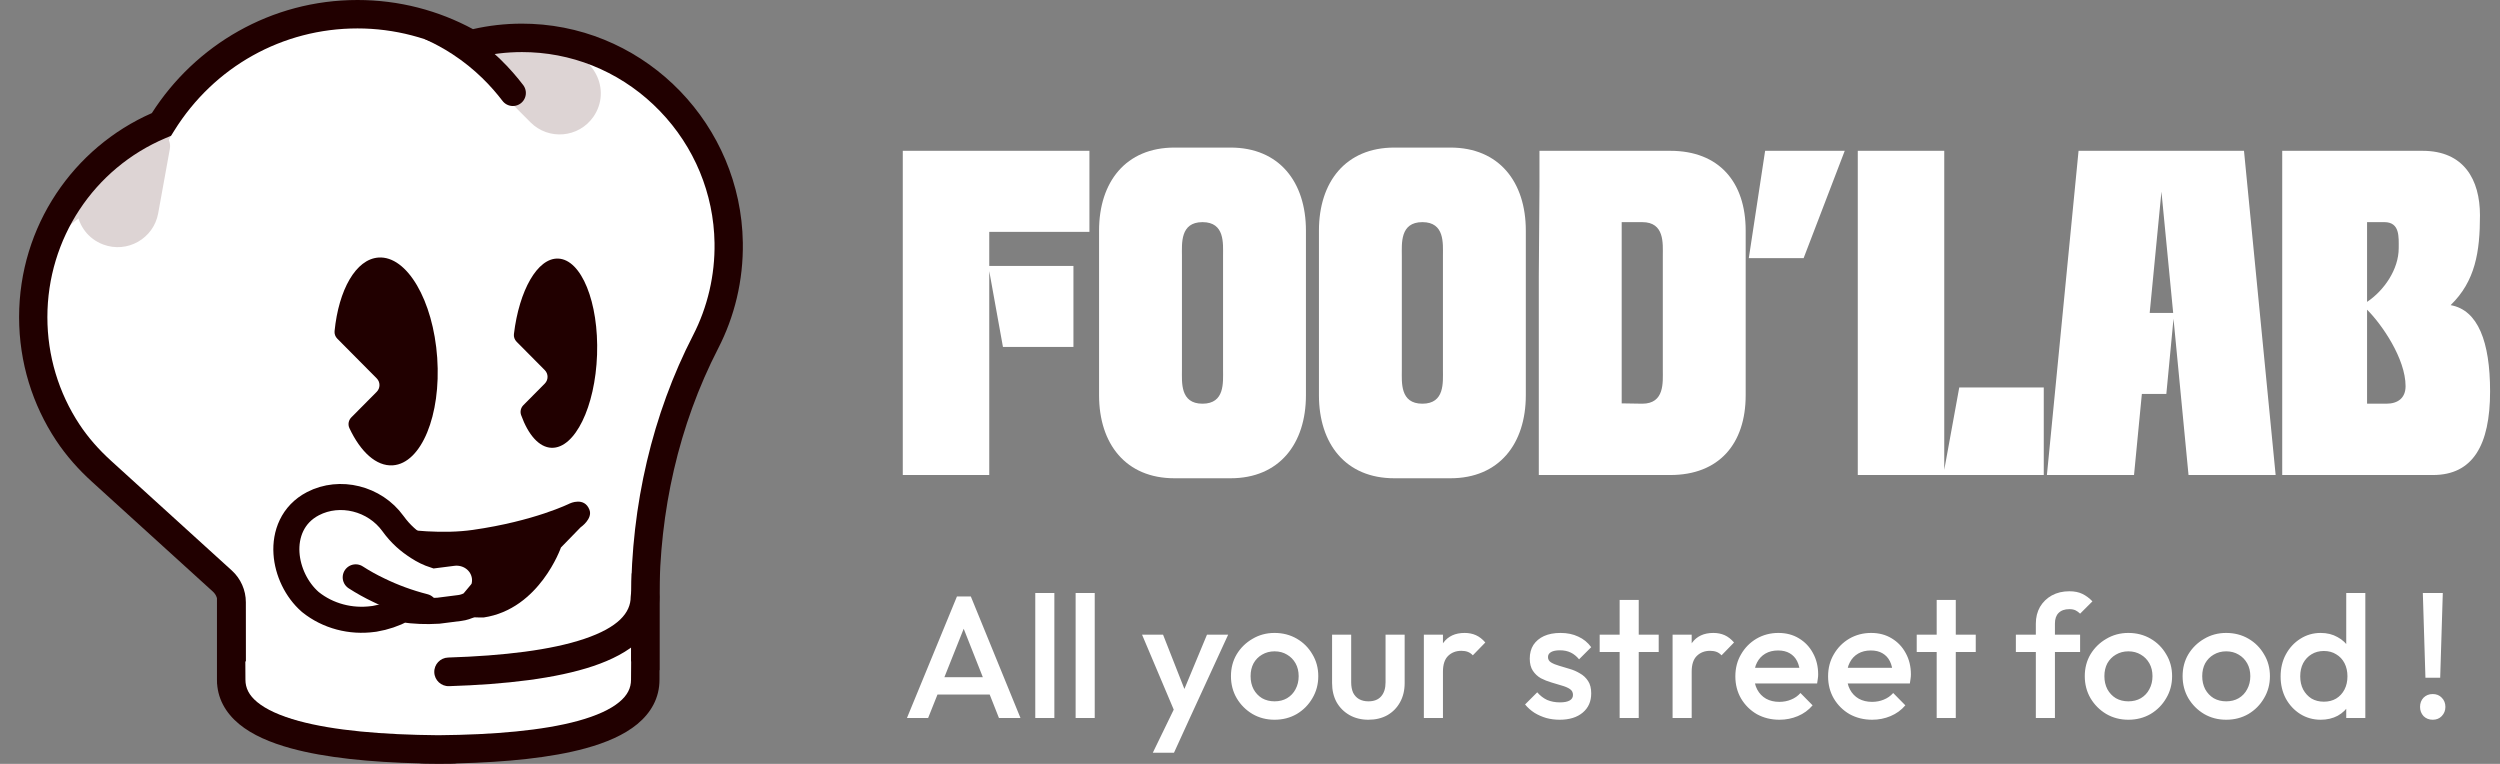
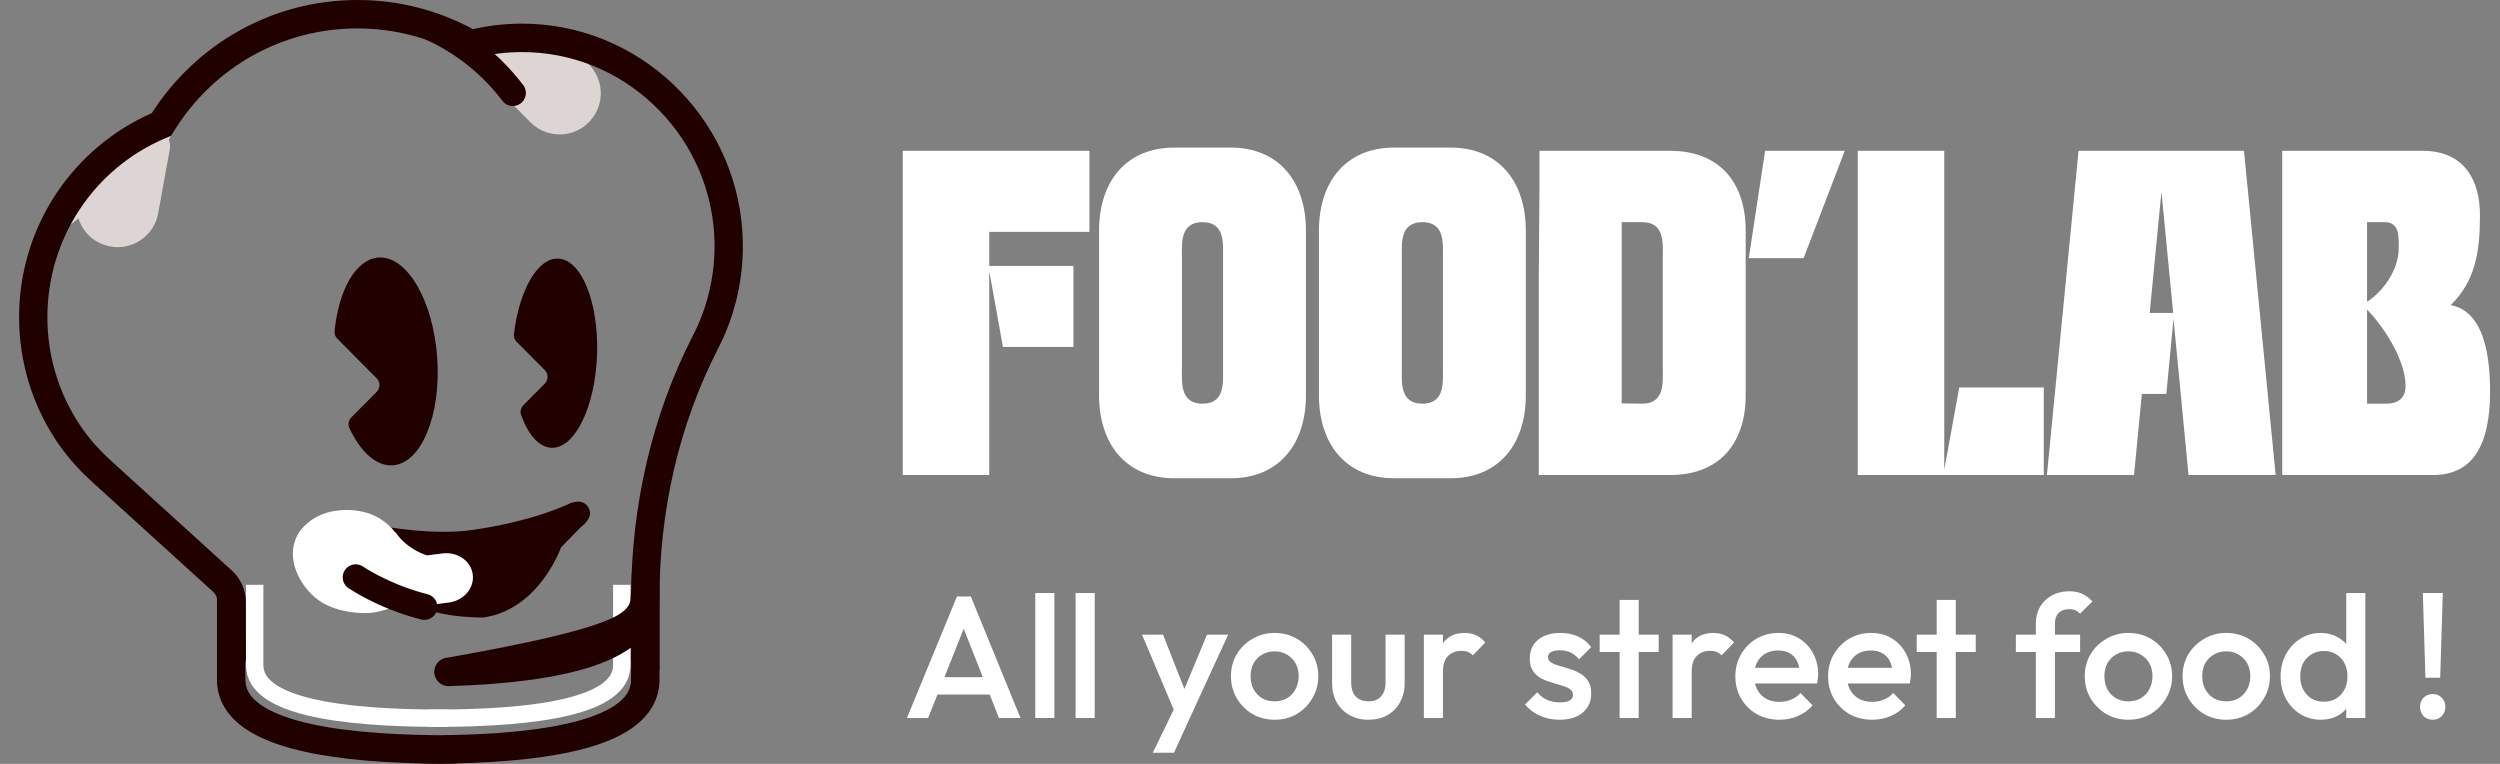
<svg xmlns="http://www.w3.org/2000/svg" width="144" height="44" viewBox="0 0 144 44" fill="none">
  <rect x="0" y="0" width="144" height="44" fill="#808080" stroke="none" />
-   <path d="M20.881 0.546C16.044 0.546 11.8 3.104 9.408 6.949C5.019 8.805 1.937 13.174 1.937 18.268C1.937 20.782 2.688 23.118 3.975 25.064C4.536 25.912 5.216 26.674 5.968 27.356L12.922 33.674C13.206 33.933 13.368 34.3 13.368 34.687V39.867C13.368 40.169 13.611 40.413 13.91 40.413C13.91 40.413 20.845 43.163 25.497 43.172C30.186 43.181 37.184 40.413 37.184 40.413C37.484 40.413 37.726 40.169 37.726 39.867V34.484C37.726 29.391 38.845 24.338 41.172 19.816C42.069 18.073 42.565 16.084 42.531 13.976C42.428 7.526 37.302 2.207 30.904 1.92C30.72 1.912 30.536 1.908 30.354 1.908C29.354 1.908 28.383 2.031 27.454 2.259C25.508 1.169 23.267 0.546 20.881 0.546Z" fill="white" />
  <path fill-rule="evenodd" clip-rule="evenodd" d="M8.746 6.515C11.249 2.598 15.617 0 20.591 0C22.997 0 25.262 0.609 27.243 1.678C28.15 1.472 29.093 1.362 30.063 1.362C30.254 1.362 30.446 1.366 30.638 1.375C37.329 1.674 42.68 7.232 42.787 13.968C42.822 16.167 42.305 18.245 41.368 20.066C39.084 24.504 37.982 29.471 37.982 34.484V38.605H36.889V34.484C36.889 29.312 38.026 24.172 40.396 19.566C41.253 17.901 41.727 16.001 41.694 13.985C41.596 7.82 36.695 2.74 30.59 2.466M8.746 6.515C4.245 8.49 1.1 13.01 1.1 18.268C1.1 20.892 1.884 23.333 3.229 25.366C3.819 26.257 4.53 27.054 5.311 27.761L12.264 34.078C12.434 34.234 12.532 34.454 12.532 34.687V39.402L13.625 39.867V34.687C13.625 34.147 13.398 33.633 13 33.271L6.045 26.952C5.322 26.296 4.673 25.568 4.14 24.763C2.911 22.903 2.193 20.671 2.193 18.268C2.193 13.399 5.139 9.225 9.33 7.453L9.49 7.385L9.582 7.238C11.879 3.545 15.951 1.093 20.591 1.093C22.88 1.093 25.03 1.691 26.897 2.735L27.084 2.841L27.294 2.789C28.182 2.572 29.108 2.455 30.063 2.455C30.238 2.455 30.414 2.459 30.59 2.466" fill="#210000" />
  <path d="M25.184 20.61C24.954 17.305 23.439 14.719 21.799 14.835C20.497 14.926 19.508 16.694 19.271 19.073C19.255 19.234 19.314 19.394 19.428 19.507L21.7 21.796C21.911 22.009 21.911 22.353 21.7 22.567L20.234 24.044C20.075 24.205 20.029 24.451 20.125 24.659C20.766 26.026 21.676 26.87 22.63 26.803C24.27 26.687 25.413 23.914 25.184 20.61Z" fill="#210000" />
  <path d="M10.781 6.128L5.706 10.188L3.169 13.74C3.169 13.74 4.826 12.049 6.214 11.71C7.176 11.476 8.751 11.71 8.751 11.71C8.751 11.71 8.997 10.116 9.258 9.173C9.52 8.23 10.781 6.128 10.781 6.128Z" fill="#DDD4D4" />
  <path d="M27.895 4.376C27.388 3.867 27.672 2.999 28.381 2.888C28.436 2.879 28.491 2.876 28.547 2.877L32.315 3.006C34.19 3.07 35.25 5.185 34.18 6.726C33.337 7.94 31.599 8.094 30.556 7.046L27.895 4.376Z" fill="#DDD4D4" />
  <path d="M9.783 8.579C9.911 7.873 9.184 7.319 8.538 7.631C8.488 7.655 8.44 7.683 8.395 7.717L5.368 9.963C3.861 11.081 4.19 13.424 5.946 14.084C7.33 14.604 8.847 13.743 9.111 12.289L9.783 8.579Z" fill="#DDD4D4" />
  <path d="M29.54 5.356C28.883 4.494 27.892 3.42 26.469 2.491C25.92 2.133 25.39 1.85 24.896 1.624" stroke="#210000" stroke-width="1.5" stroke-linecap="round" stroke-linejoin="round" />
  <path fill-rule="evenodd" clip-rule="evenodd" d="M26.637 3.213C24.798 2.182 22.708 1.637 20.591 1.637C16.276 1.637 12.33 3.84 10.035 7.529L9.852 7.822L9.536 7.955C5.402 9.703 2.729 13.752 2.729 18.268C2.729 20.483 3.372 22.624 4.586 24.459C5.066 25.186 5.678 25.888 6.403 26.546L13.357 32.865C13.867 33.33 14.161 33.993 14.161 34.687V38.097H13.078V34.687C13.078 34.3 12.916 33.933 12.632 33.674L5.678 27.356C4.926 26.674 4.246 25.912 3.685 25.064C2.398 23.118 1.647 20.782 1.647 18.268C1.647 13.174 4.729 8.805 9.118 6.949C11.51 3.104 15.754 0.546 20.591 0.546C22.977 0.546 25.218 1.169 27.164 2.259C28.093 2.031 29.064 1.908 30.064 1.908C30.246 1.908 30.43 1.912 30.614 1.92C37.012 2.207 42.138 7.526 42.241 13.976C42.275 16.084 41.779 18.073 40.882 19.816C38.555 24.338 37.436 29.391 37.436 34.484V38.097H36.352V34.484C36.352 29.094 37.586 23.849 39.92 19.315C40.759 17.686 41.187 15.845 41.157 13.994C41.112 11.153 39.995 8.454 38.011 6.397C36.027 4.34 33.383 3.136 30.566 3.011C30.399 3.004 30.23 3 30.064 3C29.172 3 28.283 3.108 27.421 3.32L27.008 3.421L26.637 3.213Z" fill="#210000" />
  <path d="M32.818 29C32.818 29 30.788 30.015 27.238 30.522C23.864 31.005 19.436 29.749 19.436 29.749C19.436 29.749 20.424 35.597 27.857 35.567C31.078 35.089 32.31 31.537 32.31 31.537L33.442 30.374C33.442 30.374 34.156 29.885 33.951 29.359C33.655 28.599 32.818 29 32.818 29Z" fill="#210000" />
  <path d="M25.291 34.777L25.877 34.703C26.29 34.644 26.665 34.438 26.918 34.131C27.172 33.825 27.283 33.442 27.228 33.068C27.173 32.693 26.956 32.358 26.625 32.135C26.293 31.912 25.875 31.821 25.462 31.88L24.597 31.99C24.319 31.901 24.055 31.779 23.814 31.627C23.395 31.377 23.043 31.044 22.783 30.654L22.755 30.657C22.368 30.146 21.814 29.759 21.169 29.549C20.619 29.383 20.031 29.335 19.45 29.408C19.026 29.449 18.614 29.572 18.243 29.77C17.872 29.968 17.55 30.236 17.3 30.554C16.384 31.826 17.049 33.488 18.16 34.425C19.271 35.362 20.999 35.348 21.445 35.292L21.501 35.285C22.015 35.205 22.512 35.046 22.972 34.815C23.536 34.887 24.109 34.909 24.681 34.881L25.291 34.777Z" fill="white" />
-   <path d="M27.568 34.431C27.845 34.099 27.983 33.666 27.927 33.225C27.87 32.784 27.629 32.398 27.278 32.146C26.928 31.895 26.497 31.794 26.08 31.847L25.044 31.979C24.703 31.868 24.383 31.714 24.093 31.521L24.086 31.517L24.079 31.512C23.577 31.194 23.086 30.784 22.633 30.157C21.583 28.705 19.574 28.207 18.027 29.011C16.839 29.628 16.432 30.791 16.501 31.863C16.567 32.907 17.076 33.974 17.863 34.664L17.877 34.676L17.892 34.688C18.387 35.084 18.965 35.372 19.586 35.537C20.205 35.702 20.854 35.741 21.492 35.654L21.552 35.646L21.569 35.644L21.585 35.642C22.152 35.546 22.701 35.361 23.206 35.095C23.871 35.193 24.548 35.221 25.222 35.178L25.248 35.177L25.274 35.174L26.483 35.02C26.9 34.967 27.292 34.761 27.568 34.431ZM27.568 34.431L26.935 33.902" stroke="#210000" stroke-width="1.5" />
  <path d="M24.444 34.955C23.519 34.718 22.635 34.394 21.811 33.991C21.348 33.771 20.907 33.525 20.489 33.255" fill="white" />
  <path d="M24.444 34.955C23.519 34.718 22.635 34.394 21.811 33.991C21.348 33.771 20.907 33.525 20.489 33.255" stroke="#210000" stroke-width="1.5" stroke-linecap="round" stroke-linejoin="round" />
  <path d="M25.8 41.367C25.677 41.368 25.554 41.369 25.432 41.369C19.445 41.369 14.671 40.651 14.671 38.324V33.685" stroke="white" />
  <path d="M24.684 41.367C24.808 41.368 24.931 41.369 25.053 41.369C31.04 41.369 35.814 40.651 35.814 38.324V33.685" stroke="white" />
  <path d="M37.987 39.151V33.023H36.389L36.347 39.151C36.347 39.63 36.145 40.047 35.665 40.443C35.161 40.859 34.372 41.227 33.291 41.523C31.265 42.078 28.454 42.322 25.242 42.349C22.031 42.322 19.218 42.078 17.193 41.523C16.112 41.227 15.323 40.859 14.819 40.443C14.339 40.047 14.137 39.63 14.137 39.151L14.116 35.117L12.497 34.038V39.151C12.497 40.208 12.992 41.061 13.775 41.708C14.534 42.334 15.575 42.779 16.76 43.104C18.744 43.648 21.324 43.902 24.167 43.971C24.167 44.004 26.317 44.014 26.317 43.971C29.16 43.902 31.74 43.648 33.724 43.104C34.909 42.779 35.95 42.334 36.709 41.708C37.492 41.061 37.987 40.208 37.987 39.151Z" fill="#210000" />
-   <path fill-rule="evenodd" clip-rule="evenodd" d="M37.153 33.55C37.609 33.55 37.978 33.919 37.978 34.375C37.978 36.441 36.269 37.658 34.183 38.362C32.044 39.084 29.117 39.421 25.865 39.523C25.41 39.538 25.029 39.18 25.015 38.725C25 38.269 25.358 37.889 25.813 37.874C29.022 37.773 31.752 37.441 33.655 36.799C35.611 36.139 36.328 35.295 36.328 34.375C36.328 33.919 36.697 33.55 37.153 33.55Z" fill="#210000" />
+   <path fill-rule="evenodd" clip-rule="evenodd" d="M37.153 33.55C37.609 33.55 37.978 33.919 37.978 34.375C37.978 36.441 36.269 37.658 34.183 38.362C32.044 39.084 29.117 39.421 25.865 39.523C25.41 39.538 25.029 39.18 25.015 38.725C25 38.269 25.358 37.889 25.813 37.874C35.611 36.139 36.328 35.295 36.328 34.375C36.328 33.919 36.697 33.55 37.153 33.55Z" fill="#210000" />
  <path d="M32.147 14.894C30.959 14.852 29.904 16.725 29.602 19.24C29.581 19.404 29.641 19.568 29.758 19.686L31.381 21.321C31.592 21.534 31.592 21.879 31.381 22.093L30.145 23.339C29.997 23.488 29.946 23.71 30.016 23.907C30.423 25.04 31.047 25.768 31.768 25.793C33.113 25.84 34.286 23.438 34.391 20.429C34.495 17.419 33.49 14.94 32.146 14.894H32.147Z" fill="#210000" />
  <g clip-path="url(#clip0_1823_6916)">
    <path d="M56.981 27.361V15.615L57.77 19.985H61.83V15.316H56.981V13.355H62.751V8.687H52V27.361H56.981Z" fill="white" />
    <path d="M67.648 27.548H70.881C73.681 27.548 75.222 25.568 75.222 22.767V13.281C75.222 10.479 73.681 8.5 70.881 8.5H67.648C64.848 8.5 63.306 10.479 63.306 13.281V22.767C63.306 25.568 64.848 27.548 67.648 27.548ZM69.264 23.253C67.968 23.253 68.08 22.02 68.08 21.311V14.737C68.08 14.028 67.968 12.795 69.264 12.795C70.561 12.795 70.448 14.028 70.448 14.737V21.311C70.448 22.02 70.561 23.253 69.264 23.253Z" fill="white" />
    <path d="M80.312 27.548H83.545C86.346 27.548 87.887 25.568 87.887 22.767V13.281C87.887 10.479 86.346 8.5 83.545 8.5H80.312C77.512 8.5 75.971 10.479 75.971 13.281V22.767C75.971 25.568 77.512 27.548 80.312 27.548ZM81.929 23.253C80.632 23.253 80.745 22.02 80.745 21.311V14.737C80.745 14.028 80.632 12.795 81.929 12.795C83.226 12.795 83.113 14.028 83.113 14.737V21.311C83.113 22.02 83.226 23.253 81.929 23.253Z" fill="white" />
    <path d="M88.673 8.687V10.778L88.635 15.932V18.024V27.361H96.21C99.01 27.361 100.551 25.568 100.551 22.767V13.281C100.551 10.479 99.01 8.687 96.21 8.687H88.673ZM94.594 12.795C95.89 12.795 95.778 14.028 95.778 14.737V21.311C95.778 22.02 95.89 23.253 94.594 23.253L93.409 23.234V12.795H94.594Z" fill="white" />
    <path d="M103.889 14.868L106.257 8.687H101.671L100.731 14.868H103.889Z" fill="white" />
    <path d="M117.721 27.361V22.319H112.853L111.989 27.062V8.687H107.008V27.361H117.721Z" fill="white" />
    <path d="M117.902 27.361H122.92L123.371 22.692H124.781L125.194 18.36L126.059 27.361H131.077L129.254 8.687H119.725L117.902 27.361ZM123.822 18.024L124.499 11.04L125.175 18.024H123.822Z" fill="white" />
    <path d="M131.456 27.361H140.14C142.433 27.361 143.429 25.643 143.429 22.543C143.429 19.686 142.733 17.856 141.155 17.576C142.583 16.194 142.846 14.494 142.846 12.403C142.846 10.349 141.925 8.687 139.538 8.687H131.456V27.361ZM136.343 12.795H137.339C138.241 12.795 138.166 13.654 138.166 14.289C138.166 15.521 137.32 16.735 136.343 17.389V12.795ZM136.343 23.253V17.837C137.189 18.677 138.561 20.657 138.561 22.244C138.561 22.916 138.128 23.253 137.452 23.253H136.343Z" fill="white" />
    <path d="M52.24 41.357L55.12 34.357H55.92L58.78 41.357H57.54L55.3 35.687H55.72L53.46 41.357H52.24ZM53.66 40.007V39.007H57.37V40.007H53.66ZM59.632 41.357V34.157H60.731V41.357H59.632ZM61.956 41.357V34.157H63.056V41.357H61.956ZM67.832 41.407L65.782 36.557H66.992L68.392 40.117H68.042L69.522 36.557H70.742L68.512 41.407H67.832ZM66.402 43.357L67.892 40.287L68.512 41.407L67.622 43.357H66.402ZM73.413 41.457C72.947 41.457 72.523 41.347 72.144 41.127C71.763 40.901 71.46 40.597 71.234 40.217C71.013 39.837 70.903 39.414 70.903 38.947C70.903 38.48 71.013 38.06 71.234 37.687C71.46 37.314 71.763 37.017 72.144 36.797C72.523 36.571 72.947 36.457 73.413 36.457C73.887 36.457 74.314 36.567 74.694 36.787C75.073 37.007 75.374 37.307 75.594 37.687C75.82 38.06 75.933 38.48 75.933 38.947C75.933 39.414 75.82 39.837 75.594 40.217C75.374 40.597 75.073 40.901 74.694 41.127C74.314 41.347 73.887 41.457 73.413 41.457ZM73.413 40.397C73.687 40.397 73.927 40.337 74.133 40.217C74.347 40.09 74.51 39.917 74.624 39.697C74.743 39.477 74.803 39.227 74.803 38.947C74.803 38.667 74.743 38.42 74.624 38.207C74.504 37.994 74.34 37.827 74.133 37.707C73.927 37.581 73.687 37.517 73.413 37.517C73.147 37.517 72.907 37.581 72.694 37.707C72.487 37.827 72.323 37.994 72.204 38.207C72.09 38.42 72.034 38.667 72.034 38.947C72.034 39.227 72.09 39.477 72.204 39.697C72.323 39.917 72.487 40.09 72.694 40.217C72.907 40.337 73.147 40.397 73.413 40.397ZM78.818 41.457C78.412 41.457 78.048 41.367 77.728 41.187C77.415 41.007 77.168 40.761 76.988 40.447C76.815 40.127 76.728 39.761 76.728 39.347V36.557H77.828V39.297C77.828 39.531 77.865 39.73 77.938 39.897C78.018 40.057 78.132 40.181 78.278 40.267C78.432 40.354 78.612 40.397 78.818 40.397C79.138 40.397 79.382 40.304 79.548 40.117C79.722 39.924 79.808 39.651 79.808 39.297V36.557H80.908V39.347C80.908 39.767 80.818 40.137 80.638 40.457C80.465 40.77 80.222 41.017 79.908 41.197C79.595 41.37 79.232 41.457 78.818 41.457ZM82.014 41.357V36.557H83.114V41.357H82.014ZM83.114 38.687L82.734 38.497C82.734 37.891 82.868 37.401 83.134 37.027C83.408 36.647 83.818 36.457 84.364 36.457C84.604 36.457 84.821 36.501 85.014 36.587C85.208 36.674 85.388 36.814 85.554 37.007L84.834 37.747C84.748 37.654 84.651 37.587 84.544 37.547C84.438 37.507 84.314 37.487 84.174 37.487C83.868 37.487 83.614 37.584 83.414 37.777C83.214 37.971 83.114 38.274 83.114 38.687ZM89.834 41.457C89.568 41.457 89.311 41.424 89.064 41.357C88.818 41.284 88.591 41.184 88.384 41.057C88.178 40.924 87.998 40.764 87.844 40.577L88.544 39.877C88.711 40.071 88.901 40.217 89.114 40.317C89.334 40.41 89.581 40.457 89.854 40.457C90.101 40.457 90.288 40.42 90.414 40.347C90.541 40.274 90.604 40.167 90.604 40.027C90.604 39.88 90.544 39.767 90.424 39.687C90.304 39.607 90.148 39.541 89.954 39.487C89.768 39.427 89.568 39.367 89.354 39.307C89.148 39.247 88.948 39.167 88.754 39.067C88.568 38.961 88.414 38.817 88.294 38.637C88.174 38.457 88.114 38.224 88.114 37.937C88.114 37.63 88.184 37.367 88.324 37.147C88.471 36.927 88.674 36.757 88.934 36.637C89.201 36.517 89.518 36.457 89.884 36.457C90.271 36.457 90.611 36.527 90.904 36.667C91.204 36.8 91.454 37.004 91.654 37.277L90.954 37.977C90.814 37.804 90.654 37.674 90.474 37.587C90.294 37.501 90.088 37.457 89.854 37.457C89.634 37.457 89.464 37.49 89.344 37.557C89.224 37.624 89.164 37.721 89.164 37.847C89.164 37.98 89.224 38.084 89.344 38.157C89.464 38.23 89.618 38.294 89.804 38.347C89.998 38.401 90.198 38.461 90.404 38.527C90.618 38.587 90.818 38.674 91.004 38.787C91.198 38.894 91.354 39.041 91.474 39.227C91.594 39.407 91.654 39.644 91.654 39.937C91.654 40.404 91.491 40.774 91.164 41.047C90.838 41.321 90.394 41.457 89.834 41.457ZM93.291 41.357V34.557H94.391V41.357H93.291ZM92.141 37.557V36.557H95.541V37.557H92.141ZM96.341 41.357V36.557H97.441V41.357H96.341ZM97.441 38.687L97.061 38.497C97.061 37.891 97.194 37.401 97.46 37.027C97.734 36.647 98.144 36.457 98.691 36.457C98.93 36.457 99.147 36.501 99.341 36.587C99.534 36.674 99.714 36.814 99.88 37.007L99.16 37.747C99.074 37.654 98.977 37.587 98.871 37.547C98.764 37.507 98.641 37.487 98.501 37.487C98.194 37.487 97.941 37.584 97.74 37.777C97.54 37.971 97.441 38.274 97.441 38.687ZM102.496 41.457C102.016 41.457 101.583 41.35 101.196 41.137C100.816 40.917 100.513 40.617 100.286 40.237C100.066 39.857 99.956 39.431 99.956 38.957C99.956 38.484 100.066 38.06 100.286 37.687C100.506 37.307 100.803 37.007 101.176 36.787C101.556 36.567 101.976 36.457 102.436 36.457C102.883 36.457 103.276 36.56 103.616 36.767C103.963 36.974 104.233 37.257 104.426 37.617C104.626 37.977 104.726 38.387 104.726 38.847C104.726 38.927 104.72 39.011 104.706 39.097C104.7 39.177 104.686 39.267 104.666 39.367H100.726V38.467H104.096L103.686 38.827C103.673 38.534 103.616 38.287 103.516 38.087C103.416 37.887 103.273 37.734 103.086 37.627C102.906 37.52 102.683 37.467 102.416 37.467C102.136 37.467 101.893 37.527 101.686 37.647C101.48 37.767 101.32 37.937 101.206 38.157C101.093 38.37 101.036 38.627 101.036 38.927C101.036 39.227 101.096 39.49 101.216 39.717C101.336 39.944 101.506 40.12 101.726 40.247C101.946 40.367 102.2 40.427 102.486 40.427C102.733 40.427 102.96 40.384 103.166 40.297C103.38 40.211 103.56 40.084 103.706 39.917L104.406 40.627C104.173 40.901 103.89 41.107 103.556 41.247C103.223 41.387 102.87 41.457 102.496 41.457ZM107.838 41.457C107.358 41.457 106.925 41.35 106.538 41.137C106.158 40.917 105.855 40.617 105.628 40.237C105.408 39.857 105.298 39.431 105.298 38.957C105.298 38.484 105.408 38.06 105.628 37.687C105.848 37.307 106.145 37.007 106.518 36.787C106.898 36.567 107.318 36.457 107.778 36.457C108.225 36.457 108.618 36.56 108.958 36.767C109.305 36.974 109.575 37.257 109.768 37.617C109.968 37.977 110.068 38.387 110.068 38.847C110.068 38.927 110.061 39.011 110.048 39.097C110.041 39.177 110.028 39.267 110.008 39.367H106.068V38.467H109.438L109.028 38.827C109.015 38.534 108.958 38.287 108.858 38.087C108.758 37.887 108.615 37.734 108.428 37.627C108.248 37.52 108.025 37.467 107.758 37.467C107.478 37.467 107.235 37.527 107.028 37.647C106.821 37.767 106.661 37.937 106.548 38.157C106.435 38.37 106.378 38.627 106.378 38.927C106.378 39.227 106.438 39.49 106.558 39.717C106.678 39.944 106.848 40.12 107.068 40.247C107.288 40.367 107.541 40.427 107.828 40.427C108.075 40.427 108.301 40.384 108.508 40.297C108.721 40.211 108.901 40.084 109.048 39.917L109.748 40.627C109.515 40.901 109.231 41.107 108.898 41.247C108.565 41.387 108.211 41.457 107.838 41.457ZM111.553 41.357V34.557H112.653V41.357H111.553ZM110.403 37.557V36.557H113.803V37.557H110.403ZM117.264 41.357V35.927C117.264 35.56 117.344 35.237 117.504 34.957C117.671 34.677 117.897 34.457 118.184 34.297C118.477 34.137 118.814 34.057 119.194 34.057C119.487 34.057 119.737 34.107 119.944 34.207C120.151 34.307 120.344 34.45 120.524 34.637L119.814 35.347C119.734 35.267 119.647 35.204 119.554 35.157C119.461 35.111 119.341 35.087 119.194 35.087C118.927 35.087 118.721 35.16 118.574 35.307C118.434 35.447 118.364 35.651 118.364 35.917V41.357H117.264ZM116.114 37.557V36.557H119.814V37.557H116.114ZM122.593 41.457C122.126 41.457 121.703 41.347 121.323 41.127C120.943 40.901 120.64 40.597 120.413 40.217C120.193 39.837 120.083 39.414 120.083 38.947C120.083 38.48 120.193 38.06 120.413 37.687C120.64 37.314 120.943 37.017 121.323 36.797C121.703 36.571 122.126 36.457 122.593 36.457C123.066 36.457 123.493 36.567 123.873 36.787C124.253 37.007 124.553 37.307 124.773 37.687C125 38.06 125.113 38.48 125.113 38.947C125.113 39.414 125 39.837 124.773 40.217C124.553 40.597 124.253 40.901 123.873 41.127C123.493 41.347 123.066 41.457 122.593 41.457ZM122.593 40.397C122.866 40.397 123.106 40.337 123.313 40.217C123.526 40.09 123.69 39.917 123.803 39.697C123.923 39.477 123.983 39.227 123.983 38.947C123.983 38.667 123.923 38.42 123.803 38.207C123.683 37.994 123.52 37.827 123.313 37.707C123.106 37.581 122.866 37.517 122.593 37.517C122.326 37.517 122.086 37.581 121.873 37.707C121.666 37.827 121.503 37.994 121.383 38.207C121.27 38.42 121.213 38.667 121.213 38.947C121.213 39.227 121.27 39.477 121.383 39.697C121.503 39.917 121.666 40.09 121.873 40.217C122.086 40.337 122.326 40.397 122.593 40.397ZM128.228 41.457C127.761 41.457 127.338 41.347 126.958 41.127C126.578 40.901 126.275 40.597 126.048 40.217C125.828 39.837 125.718 39.414 125.718 38.947C125.718 38.48 125.828 38.06 126.048 37.687C126.275 37.314 126.578 37.017 126.958 36.797C127.338 36.571 127.761 36.457 128.228 36.457C128.701 36.457 129.128 36.567 129.508 36.787C129.888 37.007 130.188 37.307 130.408 37.687C130.635 38.06 130.748 38.48 130.748 38.947C130.748 39.414 130.635 39.837 130.408 40.217C130.188 40.597 129.888 40.901 129.508 41.127C129.128 41.347 128.701 41.457 128.228 41.457ZM128.228 40.397C128.501 40.397 128.741 40.337 128.948 40.217C129.161 40.09 129.325 39.917 129.438 39.697C129.558 39.477 129.618 39.227 129.618 38.947C129.618 38.667 129.558 38.42 129.438 38.207C129.318 37.994 129.155 37.827 128.948 37.707C128.741 37.581 128.501 37.517 128.228 37.517C127.961 37.517 127.721 37.581 127.508 37.707C127.301 37.827 127.138 37.994 127.018 38.207C126.905 38.42 126.848 38.667 126.848 38.947C126.848 39.227 126.905 39.477 127.018 39.697C127.138 39.917 127.301 40.09 127.508 40.217C127.721 40.337 127.961 40.397 128.228 40.397ZM133.673 41.457C133.239 41.457 132.846 41.347 132.493 41.127C132.146 40.907 131.869 40.611 131.663 40.237C131.463 39.857 131.363 39.434 131.363 38.967C131.363 38.494 131.463 38.071 131.663 37.697C131.869 37.317 132.146 37.017 132.493 36.797C132.846 36.571 133.239 36.457 133.673 36.457C134.039 36.457 134.363 36.537 134.643 36.697C134.929 36.85 135.156 37.064 135.323 37.337C135.489 37.611 135.573 37.92 135.573 38.267V39.647C135.573 39.994 135.489 40.304 135.323 40.577C135.163 40.85 134.939 41.067 134.653 41.227C134.366 41.38 134.039 41.457 133.673 41.457ZM133.853 40.417C134.126 40.417 134.363 40.357 134.563 40.237C134.769 40.111 134.929 39.937 135.043 39.717C135.156 39.497 135.213 39.244 135.213 38.957C135.213 38.67 135.156 38.417 135.043 38.197C134.929 37.977 134.769 37.807 134.563 37.687C134.363 37.56 134.126 37.497 133.853 37.497C133.586 37.497 133.349 37.56 133.143 37.687C132.943 37.807 132.783 37.977 132.663 38.197C132.549 38.417 132.493 38.67 132.493 38.957C132.493 39.244 132.549 39.497 132.663 39.717C132.783 39.937 132.943 40.111 133.143 40.237C133.349 40.357 133.586 40.417 133.853 40.417ZM136.243 41.357H135.143V40.067L135.333 38.897L135.143 37.737V34.157H136.243V41.357ZM139.705 39.037L139.555 34.157H140.705L140.555 39.037H139.705ZM140.125 41.457C139.912 41.457 139.735 41.387 139.595 41.247C139.462 41.1 139.395 40.924 139.395 40.717C139.395 40.504 139.462 40.327 139.595 40.187C139.735 40.047 139.912 39.977 140.125 39.977C140.339 39.977 140.512 40.047 140.645 40.187C140.785 40.327 140.855 40.504 140.855 40.717C140.855 40.924 140.785 41.1 140.645 41.247C140.512 41.387 140.339 41.457 140.125 41.457Z" fill="white" />
  </g>
  <defs>
    <clipPath id="clip0_1823_6916">
      <rect width="92" height="36" fill="white" transform="translate(52 8)" />
    </clipPath>
  </defs>
</svg>